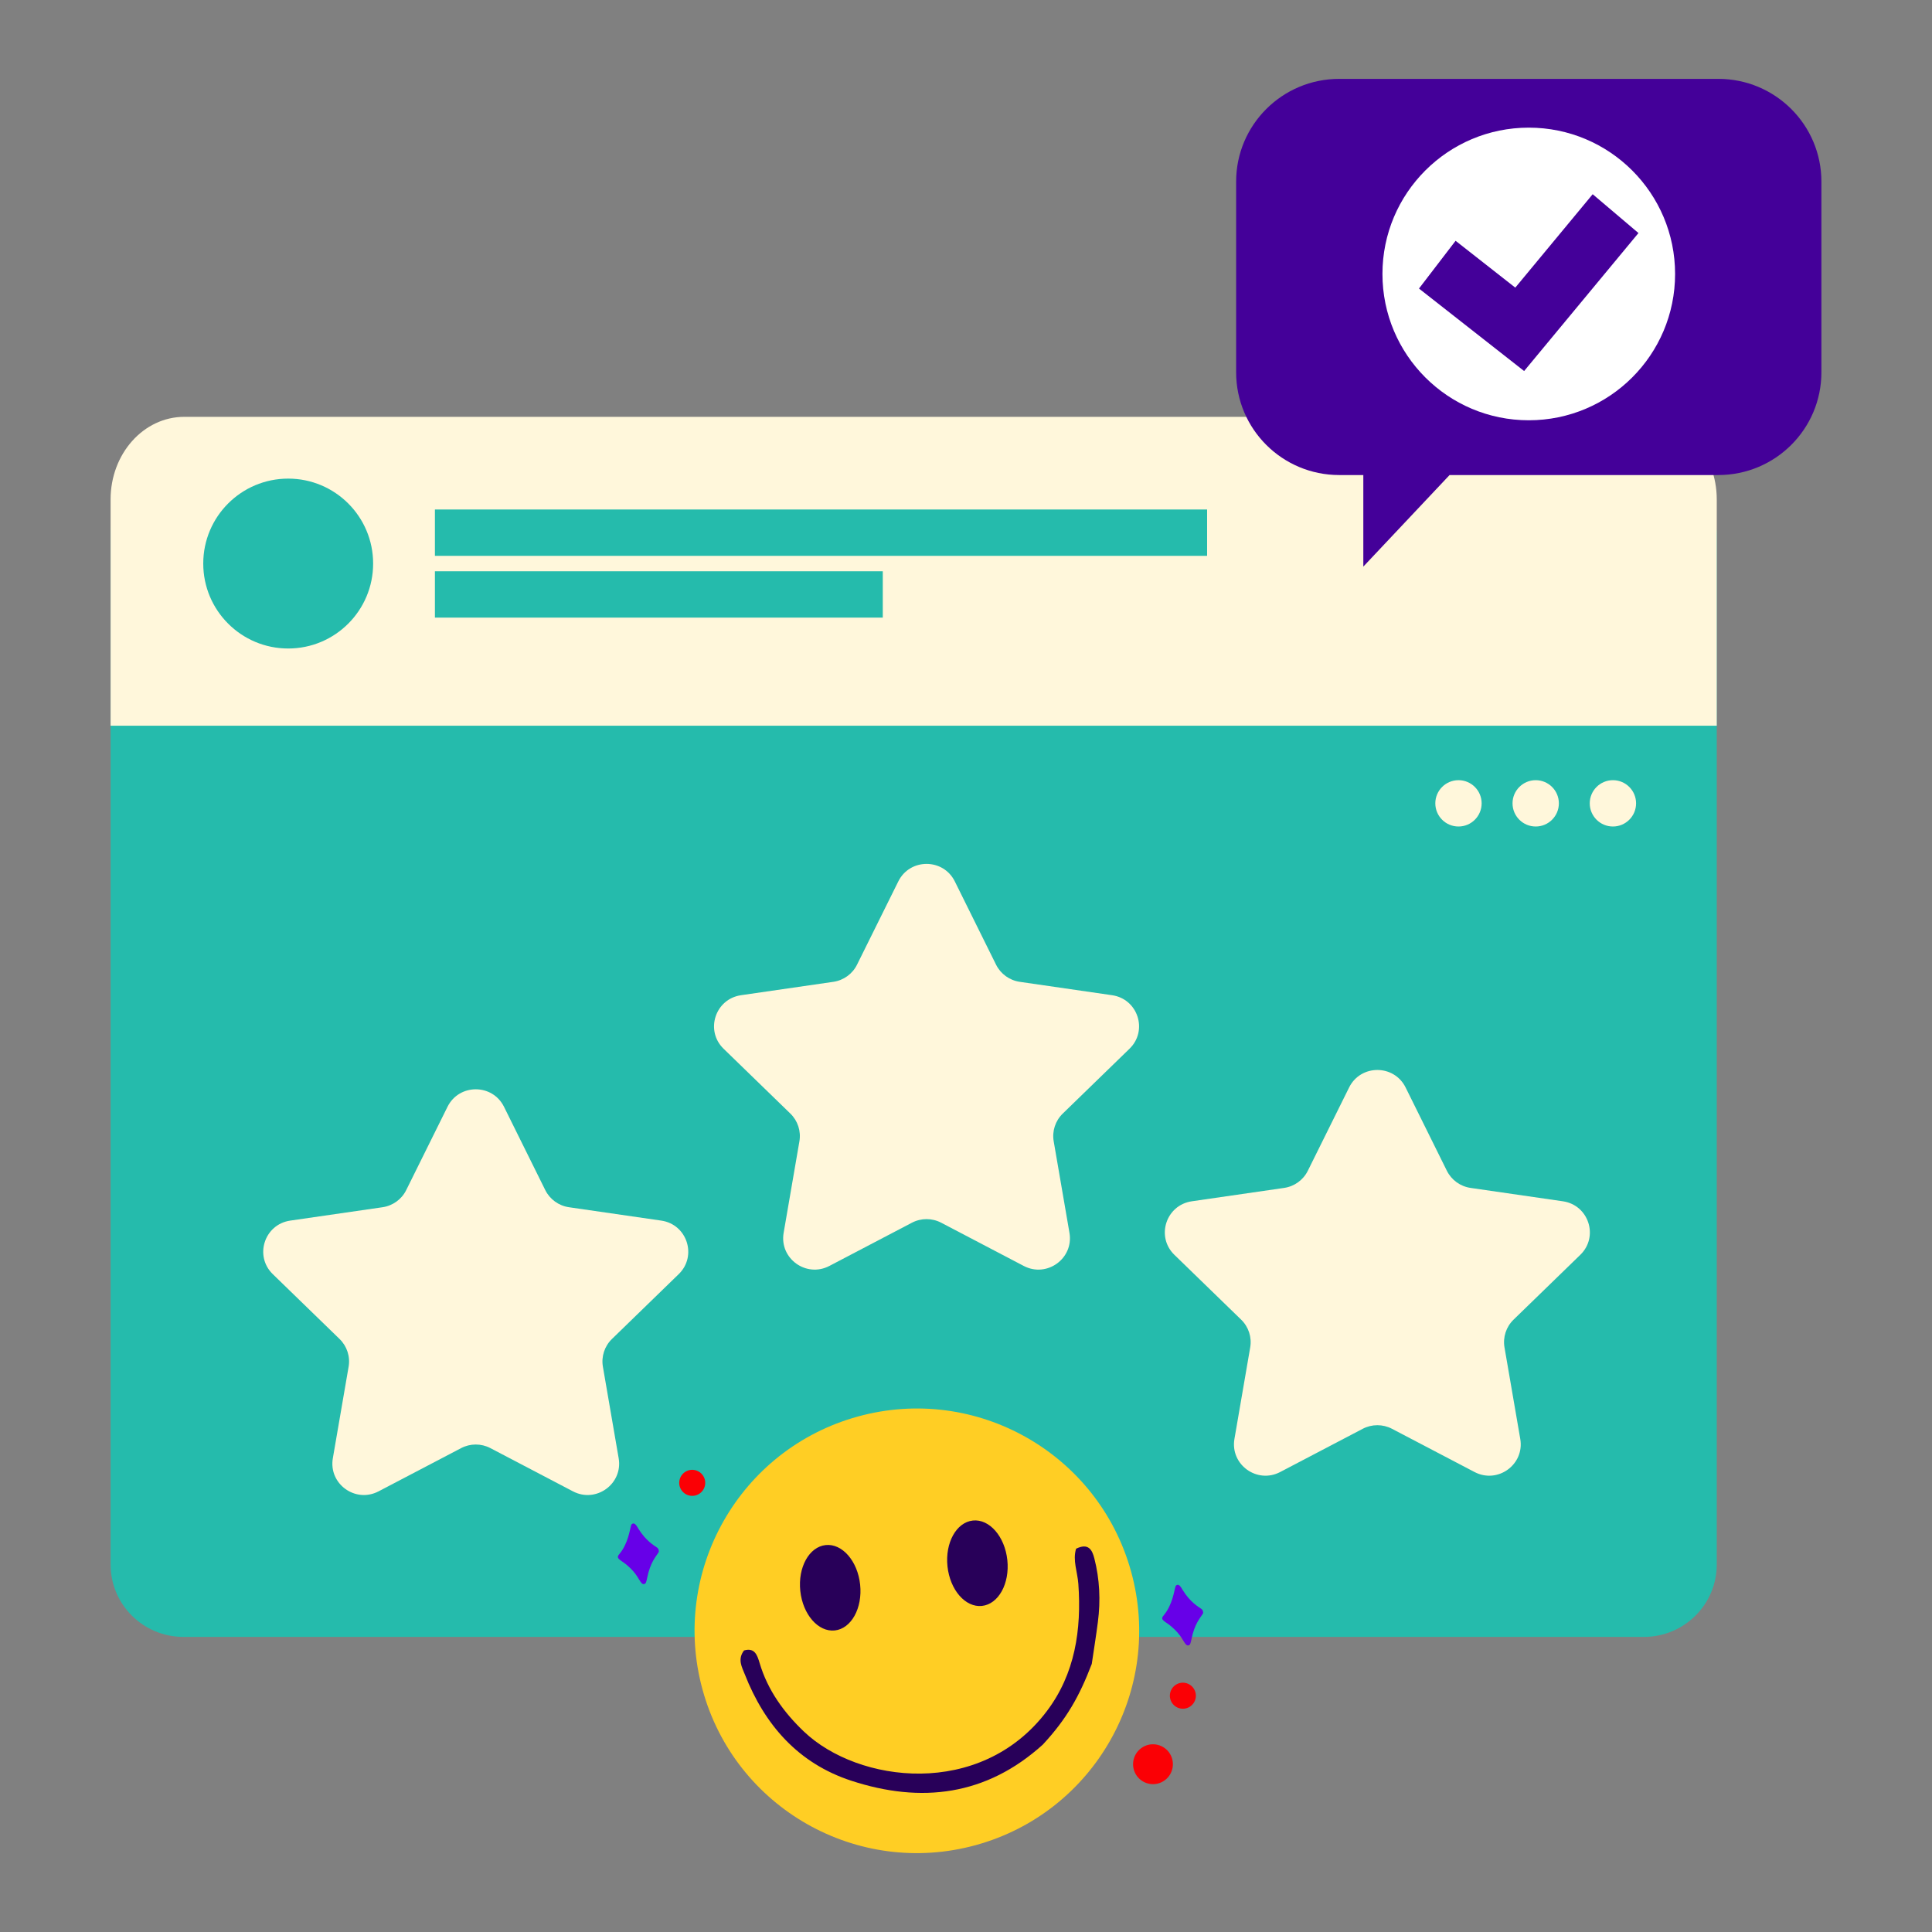
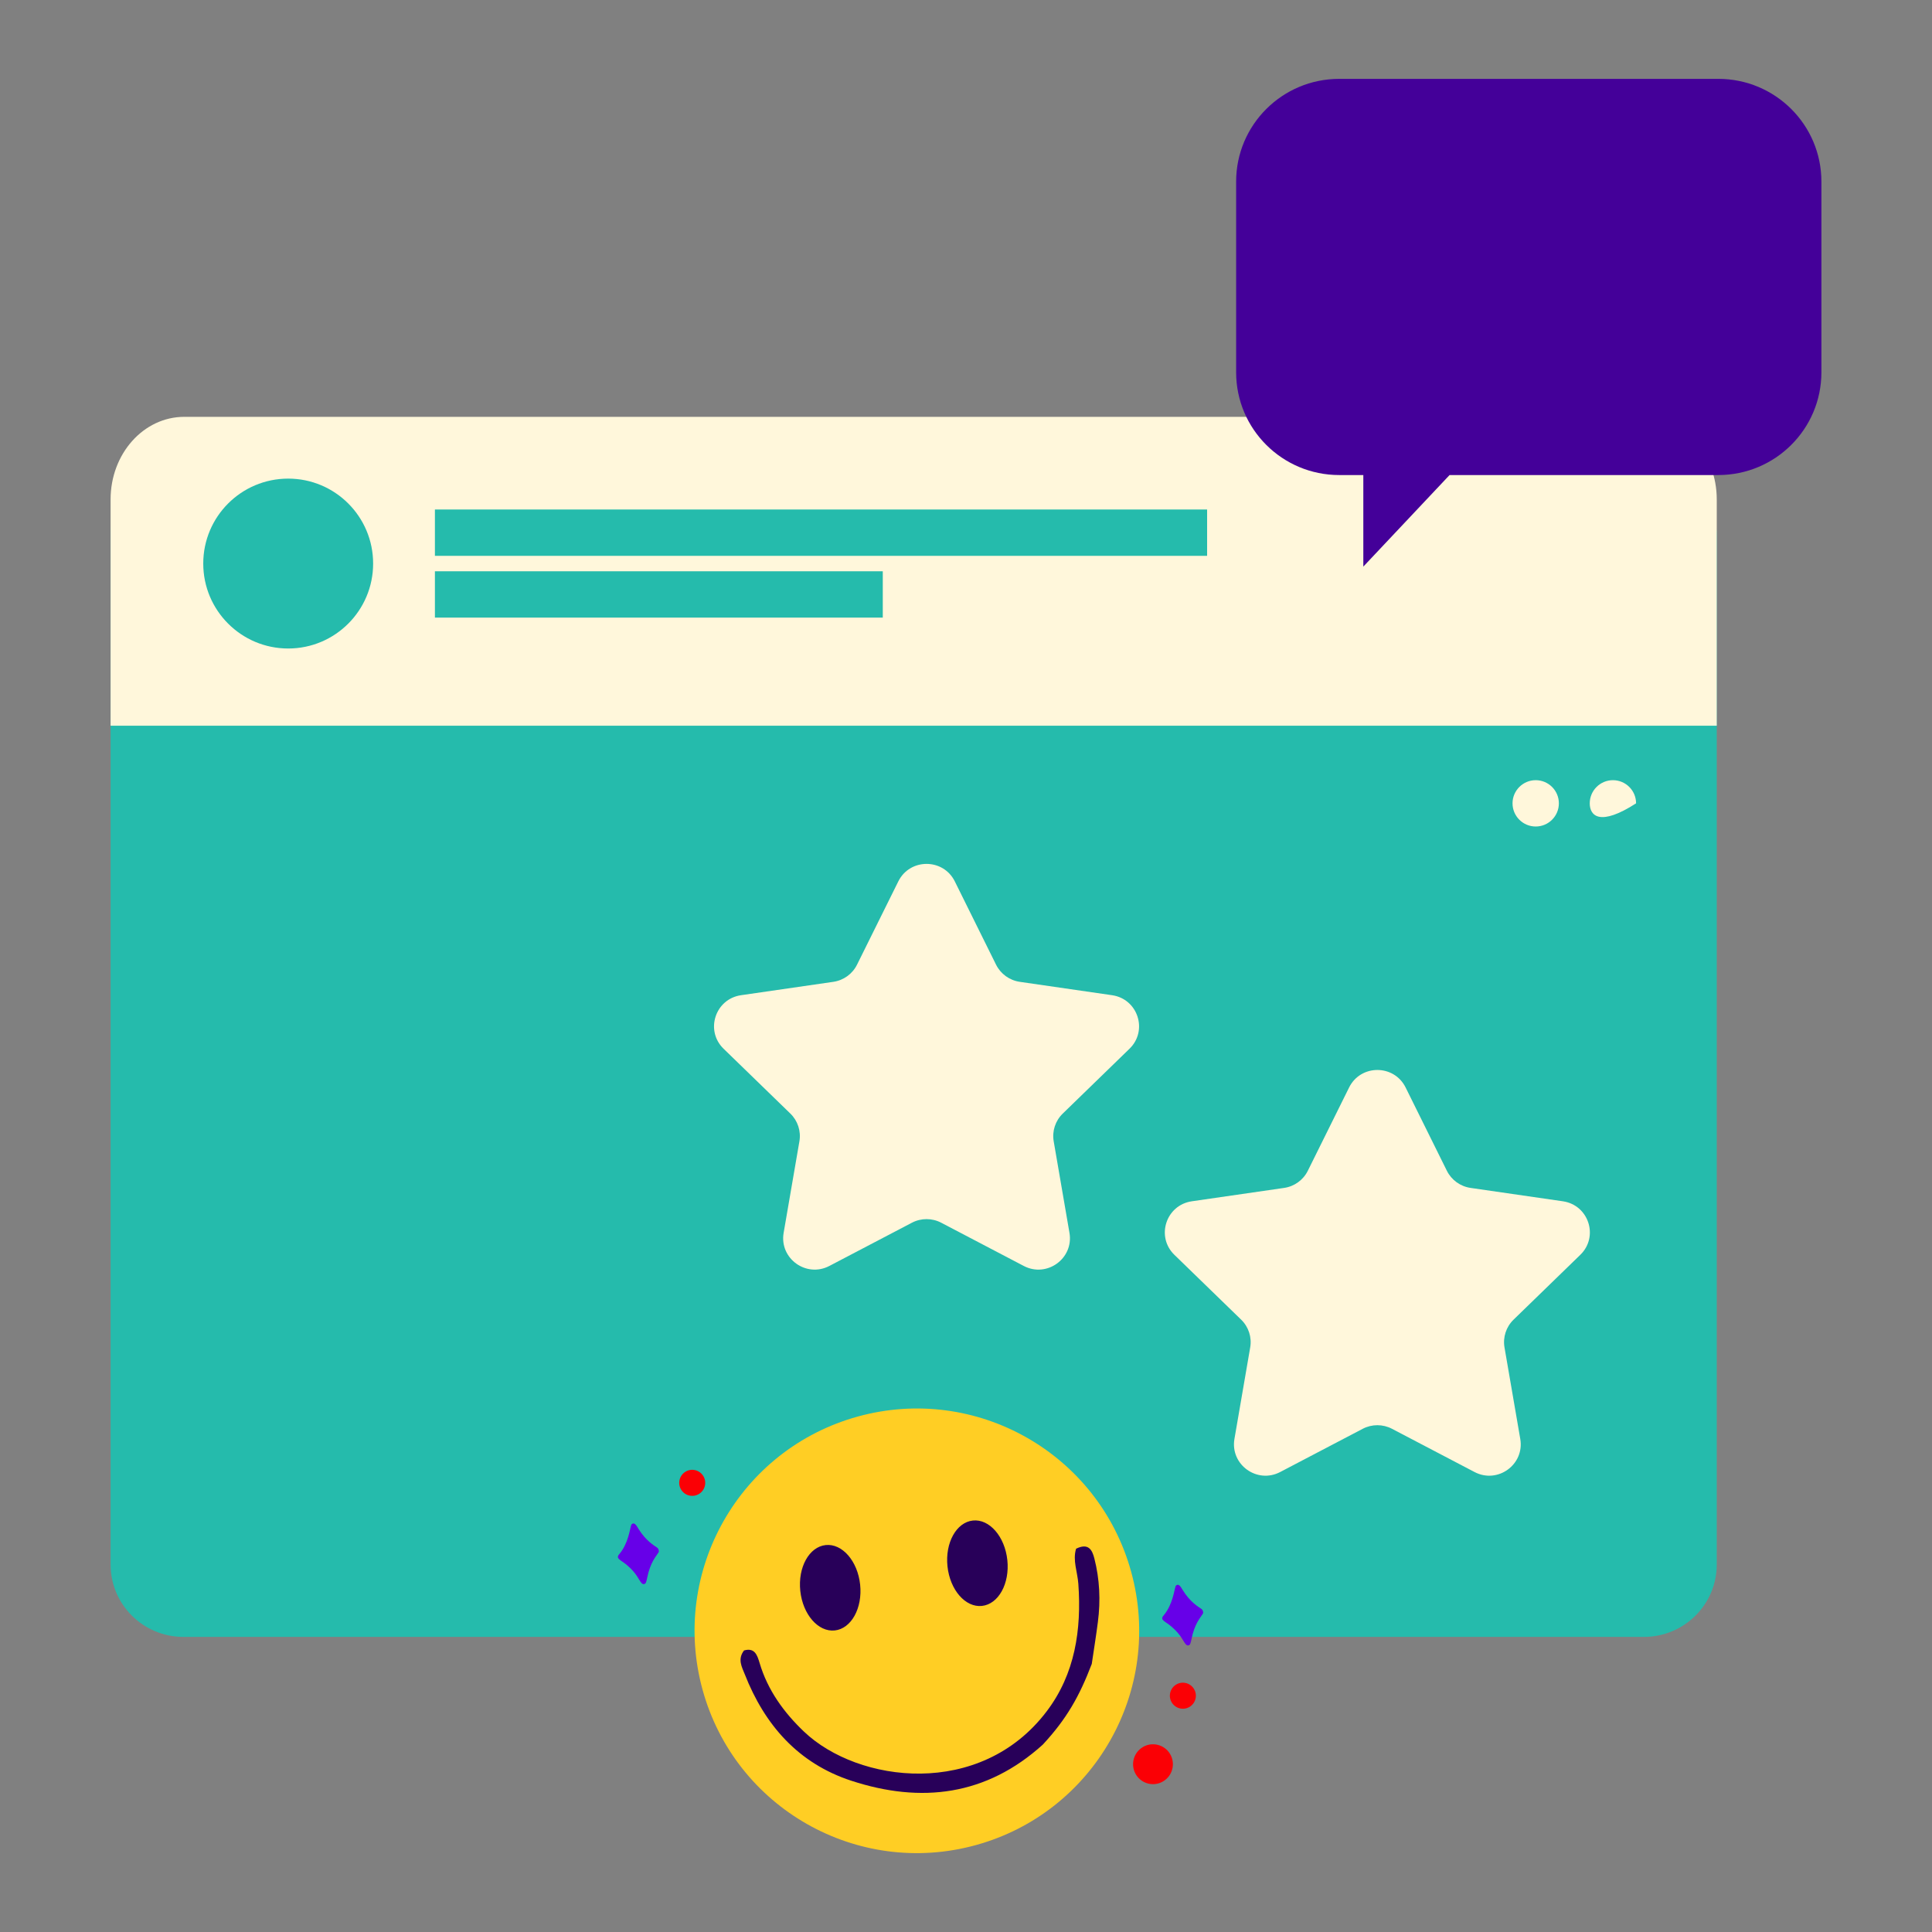
<svg xmlns="http://www.w3.org/2000/svg" width="300" height="300" viewBox="0 0 300 300" fill="none">
  <rect x="0" y="0" width="300" height="300" fill="#808080" stroke="none" />
  <path fill-rule="evenodd" clip-rule="evenodd" d="M28.489 254.178C22.24 254.178 17.172 249.144 17.172 242.936V83.163C17.172 76.955 22.24 71.921 28.489 71.921H255.26C261.509 71.921 266.577 76.955 266.577 83.163V242.936C266.577 249.144 261.509 254.178 255.26 254.178H28.489Z" fill="#25BBAC" />
  <path fill-rule="evenodd" clip-rule="evenodd" d="M266.577 112.689H17.172V77.549C17.172 70.465 22.29 64.727 28.611 64.727H255.142C261.459 64.727 266.577 70.465 266.577 77.549V112.689Z" fill="#FFF7DB" />
-   <path fill-rule="evenodd" clip-rule="evenodd" d="M230.069 124.741C230.069 126.727 228.46 128.34 226.474 128.34C224.488 128.34 222.875 126.727 222.875 124.741C222.875 122.76 224.488 121.146 226.474 121.146C228.46 121.146 230.069 122.76 230.069 124.741Z" fill="#FFF7DB" />
  <path fill-rule="evenodd" clip-rule="evenodd" d="M242.06 124.741C242.06 126.727 240.45 128.34 238.465 128.34C236.479 128.34 234.865 126.727 234.865 124.741C234.865 122.76 236.479 121.146 238.465 121.146C240.45 121.146 242.06 122.76 242.06 124.741Z" fill="#FFF7DB" />
-   <path fill-rule="evenodd" clip-rule="evenodd" d="M254.05 124.741C254.05 126.727 252.441 128.34 250.456 128.34C248.47 128.34 246.856 126.727 246.856 124.741C246.856 122.76 248.47 121.146 250.456 121.146C252.441 121.146 254.05 122.76 254.05 124.741Z" fill="#FFF7DB" />
+   <path fill-rule="evenodd" clip-rule="evenodd" d="M254.05 124.741C248.47 128.34 246.856 126.727 246.856 124.741C246.856 122.76 248.47 121.146 250.456 121.146C252.441 121.146 254.05 122.76 254.05 124.741Z" fill="#FFF7DB" />
  <path fill-rule="evenodd" clip-rule="evenodd" d="M57.94 87.509C57.94 94.797 52.034 100.699 44.753 100.699C37.468 100.699 31.561 94.797 31.561 87.509C31.561 80.221 37.468 74.319 44.753 74.319C52.034 74.319 57.94 80.221 57.94 87.509Z" fill="#25BBAC" />
  <path fill-rule="evenodd" clip-rule="evenodd" d="M67.533 86.31H187.439V79.115H67.533V86.31Z" fill="#25BBAC" />
  <path fill-rule="evenodd" clip-rule="evenodd" d="M67.533 95.902H137.078V88.708H67.533V95.902Z" fill="#25BBAC" />
  <path fill-rule="evenodd" clip-rule="evenodd" d="M148.263 136.865L154.668 149.795C155.382 151.232 156.758 152.229 158.355 152.459L172.68 154.535C176.694 155.115 178.296 160.027 175.39 162.847L165.025 172.915C163.871 174.033 163.345 175.647 163.618 177.225L166.066 191.436C166.751 195.421 162.556 198.456 158.966 196.575L146.152 189.865C144.728 189.118 143.023 189.118 141.598 189.865L128.785 196.575C125.195 198.456 121 195.421 121.683 191.436L124.131 177.225C124.406 175.647 123.878 174.033 122.726 172.915L112.357 162.847C109.453 160.027 111.056 155.115 115.071 154.535L129.396 152.459C130.989 152.229 132.368 151.232 133.078 149.795L139.488 136.865C141.282 133.24 146.469 133.24 148.263 136.865Z" fill="#FFF7DB" />
  <path fill-rule="evenodd" clip-rule="evenodd" d="M218.263 168.865L224.668 181.795C225.382 183.232 226.758 184.229 228.355 184.459L242.68 186.535C246.694 187.115 248.296 192.027 245.39 194.847L235.025 204.915C233.871 206.033 233.345 207.647 233.618 209.225L236.066 223.436C236.751 227.421 232.556 230.456 228.966 228.575L216.152 221.865C214.728 221.118 213.023 221.118 211.598 221.865L198.785 228.575C195.195 230.456 191 227.421 191.683 223.436L194.131 209.225C194.406 207.647 193.878 206.033 192.726 204.915L182.357 194.847C179.453 192.027 181.056 187.115 185.071 186.535L199.396 184.459C200.989 184.229 202.368 183.232 203.078 181.795L209.488 168.865C211.282 165.24 216.469 165.24 218.263 168.865Z" fill="#FFF7DB" />
-   <path fill-rule="evenodd" clip-rule="evenodd" d="M78.263 171.865L84.668 184.795C85.382 186.232 86.758 187.229 88.355 187.459L102.68 189.535C106.694 190.115 108.296 195.027 105.39 197.847L95.025 207.915C93.871 209.033 93.345 210.647 93.618 212.225L96.066 226.436C96.751 230.421 92.556 233.456 88.966 231.575L76.153 224.865C74.728 224.118 73.023 224.118 71.599 224.865L58.785 231.575C55.195 233.456 51 230.421 51.683 226.436L54.132 212.225C54.406 210.647 53.878 209.033 52.725 207.915L42.357 197.847C39.453 195.027 41.056 190.115 45.071 189.535L59.396 187.459C60.989 187.229 62.368 186.232 63.078 184.795L69.488 171.865C71.282 168.24 76.469 168.24 78.263 171.865Z" fill="#FFF7DB" />
  <path fill-rule="evenodd" clip-rule="evenodd" d="M225.087 73.765L211.696 87.981V73.765H207.955C199.113 73.765 191.946 66.623 191.946 57.809V28.2C191.946 19.389 199.113 12.246 207.955 12.246H266.818C275.66 12.246 282.827 19.389 282.827 28.2V57.809C282.827 66.623 275.66 73.765 266.818 73.765H225.087Z" fill="#440099" />
-   <path fill-rule="evenodd" clip-rule="evenodd" d="M237.386 65.26C224.838 65.26 214.666 55.088 214.666 42.54C214.666 29.992 224.838 19.82 237.386 19.82C249.935 19.82 260.107 29.992 260.107 42.54C260.107 55.088 249.935 65.26 237.386 65.26Z" fill="white" />
  <path fill-rule="evenodd" clip-rule="evenodd" d="M236.665 57.613L220.339 44.806L226.023 37.391L235.293 44.663L247.311 30.159L254.419 36.187L236.665 57.613Z" fill="#440099" />
  <path fill-rule="evenodd" clip-rule="evenodd" d="M175.978 273.48C175.72 275.17 176.88 276.75 178.569 277.007C180.256 277.265 181.834 276.103 182.09 274.412C182.349 272.722 181.189 271.144 179.499 270.885C177.813 270.629 176.236 271.791 175.978 273.48Z" fill="#FB0005" />
  <path fill-rule="evenodd" clip-rule="evenodd" d="M175.648 244.072C180.708 262.448 169.908 281.445 151.532 286.505C133.156 291.57 114.152 280.771 109.098 262.395C104.034 244.013 114.832 225.015 133.214 219.956C151.591 214.897 170.589 225.69 175.648 244.072Z" fill="#FFCE24" />
  <path fill-rule="evenodd" clip-rule="evenodd" d="M169.529 258.371C167.6 263.42 165.623 266.915 161.929 270.899C153.172 278.822 143.06 280.074 132.182 276.508C123.946 273.81 118.733 267.847 115.64 259.96C115.212 258.873 114.482 257.646 115.533 256.282C117.189 255.809 117.582 256.985 117.956 258.242C119.203 262.445 121.714 265.905 124.831 268.875C133.233 276.891 152.245 279.318 162.535 265.728C166.935 259.93 167.95 253.058 167.445 245.938C167.315 244.097 166.537 242.272 167.095 240.483C169.007 239.55 169.589 240.655 169.927 241.977C170.759 245.224 170.913 248.524 170.48 251.848C170.201 254.027 169.85 256.199 169.529 258.371Z" fill="#280059" />
  <path fill-rule="evenodd" clip-rule="evenodd" d="M102.26 241.05C101.865 241.7 100.976 242.571 100.481 245.053C100.437 245.274 100.387 245.498 100.309 245.71C100.2 246.003 99.876 246.075 99.651 245.846C99.147 245.327 98.972 244.402 97.343 243.018C96.388 242.206 95.559 242.038 96.137 241.358C97.577 239.662 97.801 237.433 98.013 236.819C98.105 236.555 98.415 236.484 98.62 236.669C98.841 236.871 98.981 237.134 99.135 237.385C100.276 239.245 101.547 239.973 102.078 240.342C102.21 240.432 102.396 240.824 102.26 241.05Z" fill="#6700E8" />
  <path fill-rule="evenodd" clip-rule="evenodd" d="M186.78 250.574C186.386 251.223 185.496 252.094 185.001 254.576C184.957 254.797 184.908 255.022 184.83 255.233C184.72 255.527 184.396 255.598 184.172 255.369C183.668 254.85 183.493 253.926 181.863 252.541C180.909 251.73 180.079 251.561 180.657 250.881C182.097 249.185 182.321 246.957 182.534 246.342C182.626 246.078 182.935 246.007 183.14 246.193C183.361 246.395 183.501 246.657 183.655 246.909C184.796 248.769 186.068 249.496 186.598 249.865C186.73 249.955 186.916 250.348 186.78 250.574Z" fill="#6700E8" />
  <path fill-rule="evenodd" clip-rule="evenodd" d="M181.68 263.005C181.512 264.109 182.269 265.139 183.373 265.308C184.474 265.477 185.504 264.718 185.671 263.615C185.84 262.511 185.081 261.481 183.979 261.31C182.877 261.142 181.848 261.902 181.68 263.005Z" fill="#FB0005" />
  <path fill-rule="evenodd" clip-rule="evenodd" d="M105.493 229.951C105.324 231.054 106.081 232.085 107.185 232.253C108.287 232.422 109.316 231.664 109.484 230.56C109.653 229.456 108.894 228.426 107.792 228.256C106.69 228.088 105.66 228.848 105.493 229.951Z" fill="#FB0005" />
  <path d="M152.478 249.366C155.044 249.092 156.808 245.903 156.418 242.242C156.028 238.581 153.632 235.834 151.066 236.108C148.5 236.381 146.736 239.57 147.125 243.231C147.515 246.892 149.912 249.639 152.478 249.366Z" fill="#280059" />
  <path d="M129.621 253.175C132.187 252.902 133.951 249.712 133.561 246.051C133.171 242.39 130.775 239.644 128.209 239.917C125.643 240.19 123.879 243.38 124.269 247.041C124.659 250.702 127.055 253.448 129.621 253.175Z" fill="#280059" />
</svg>